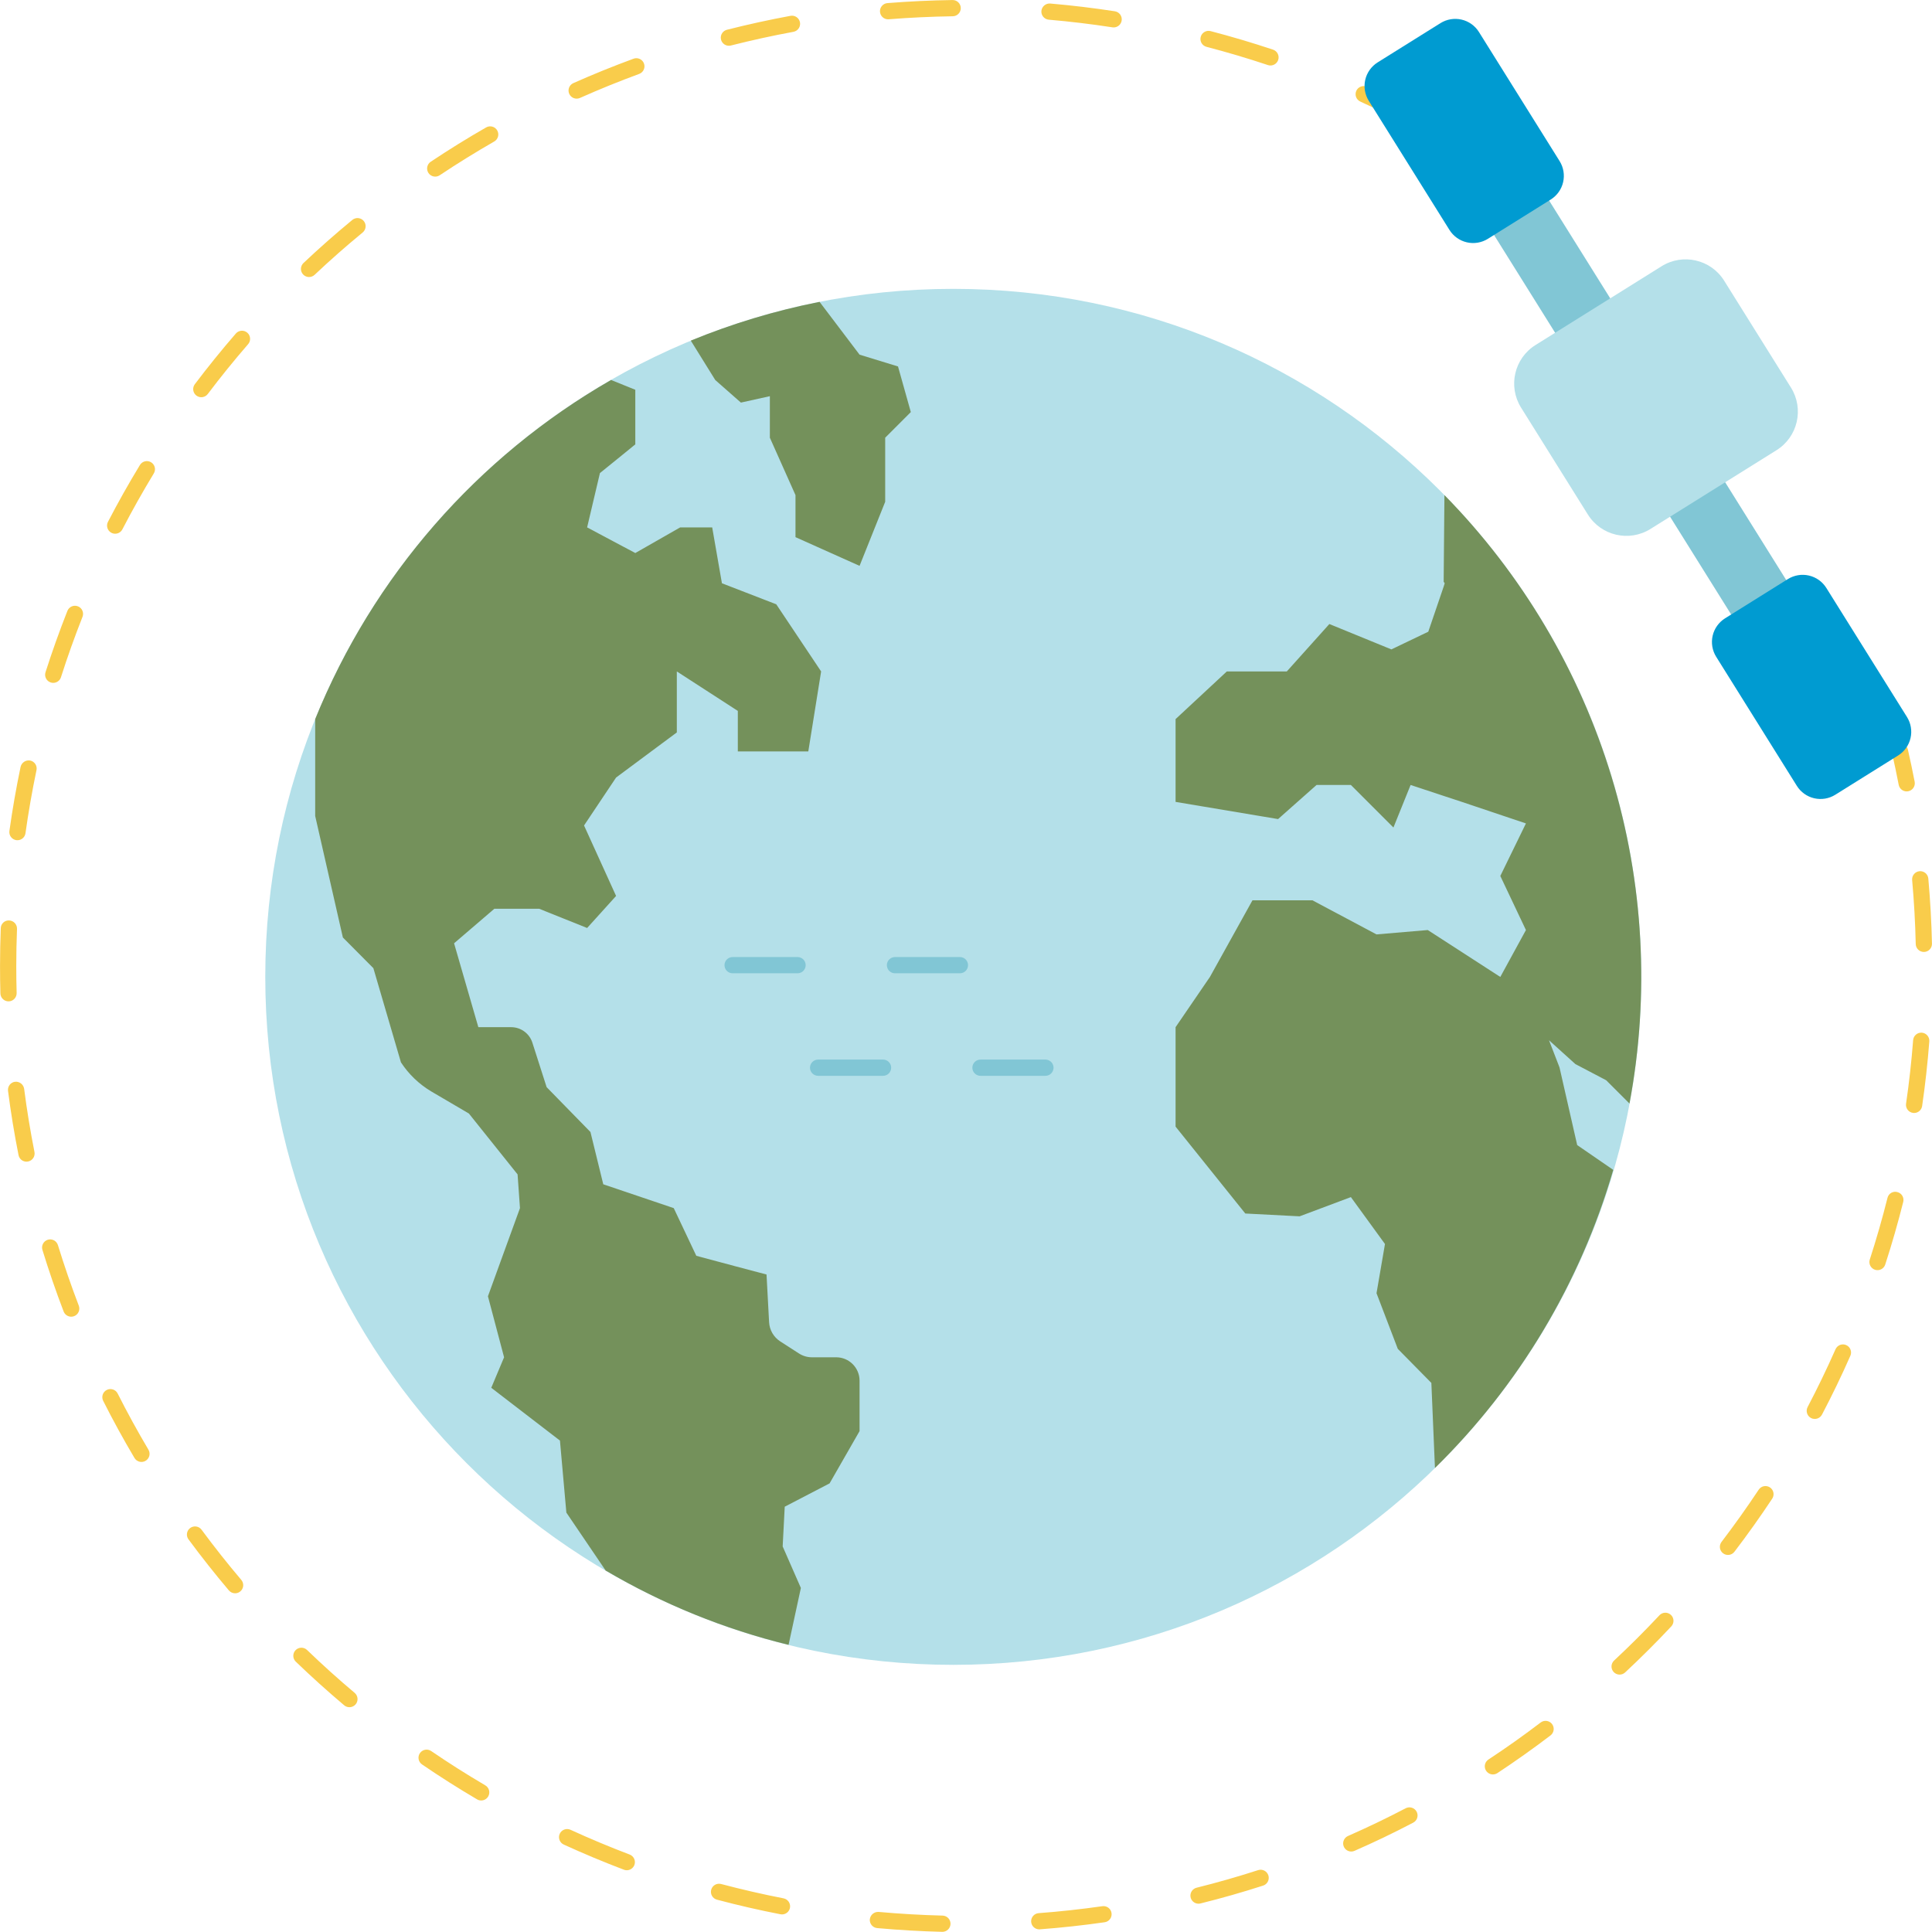
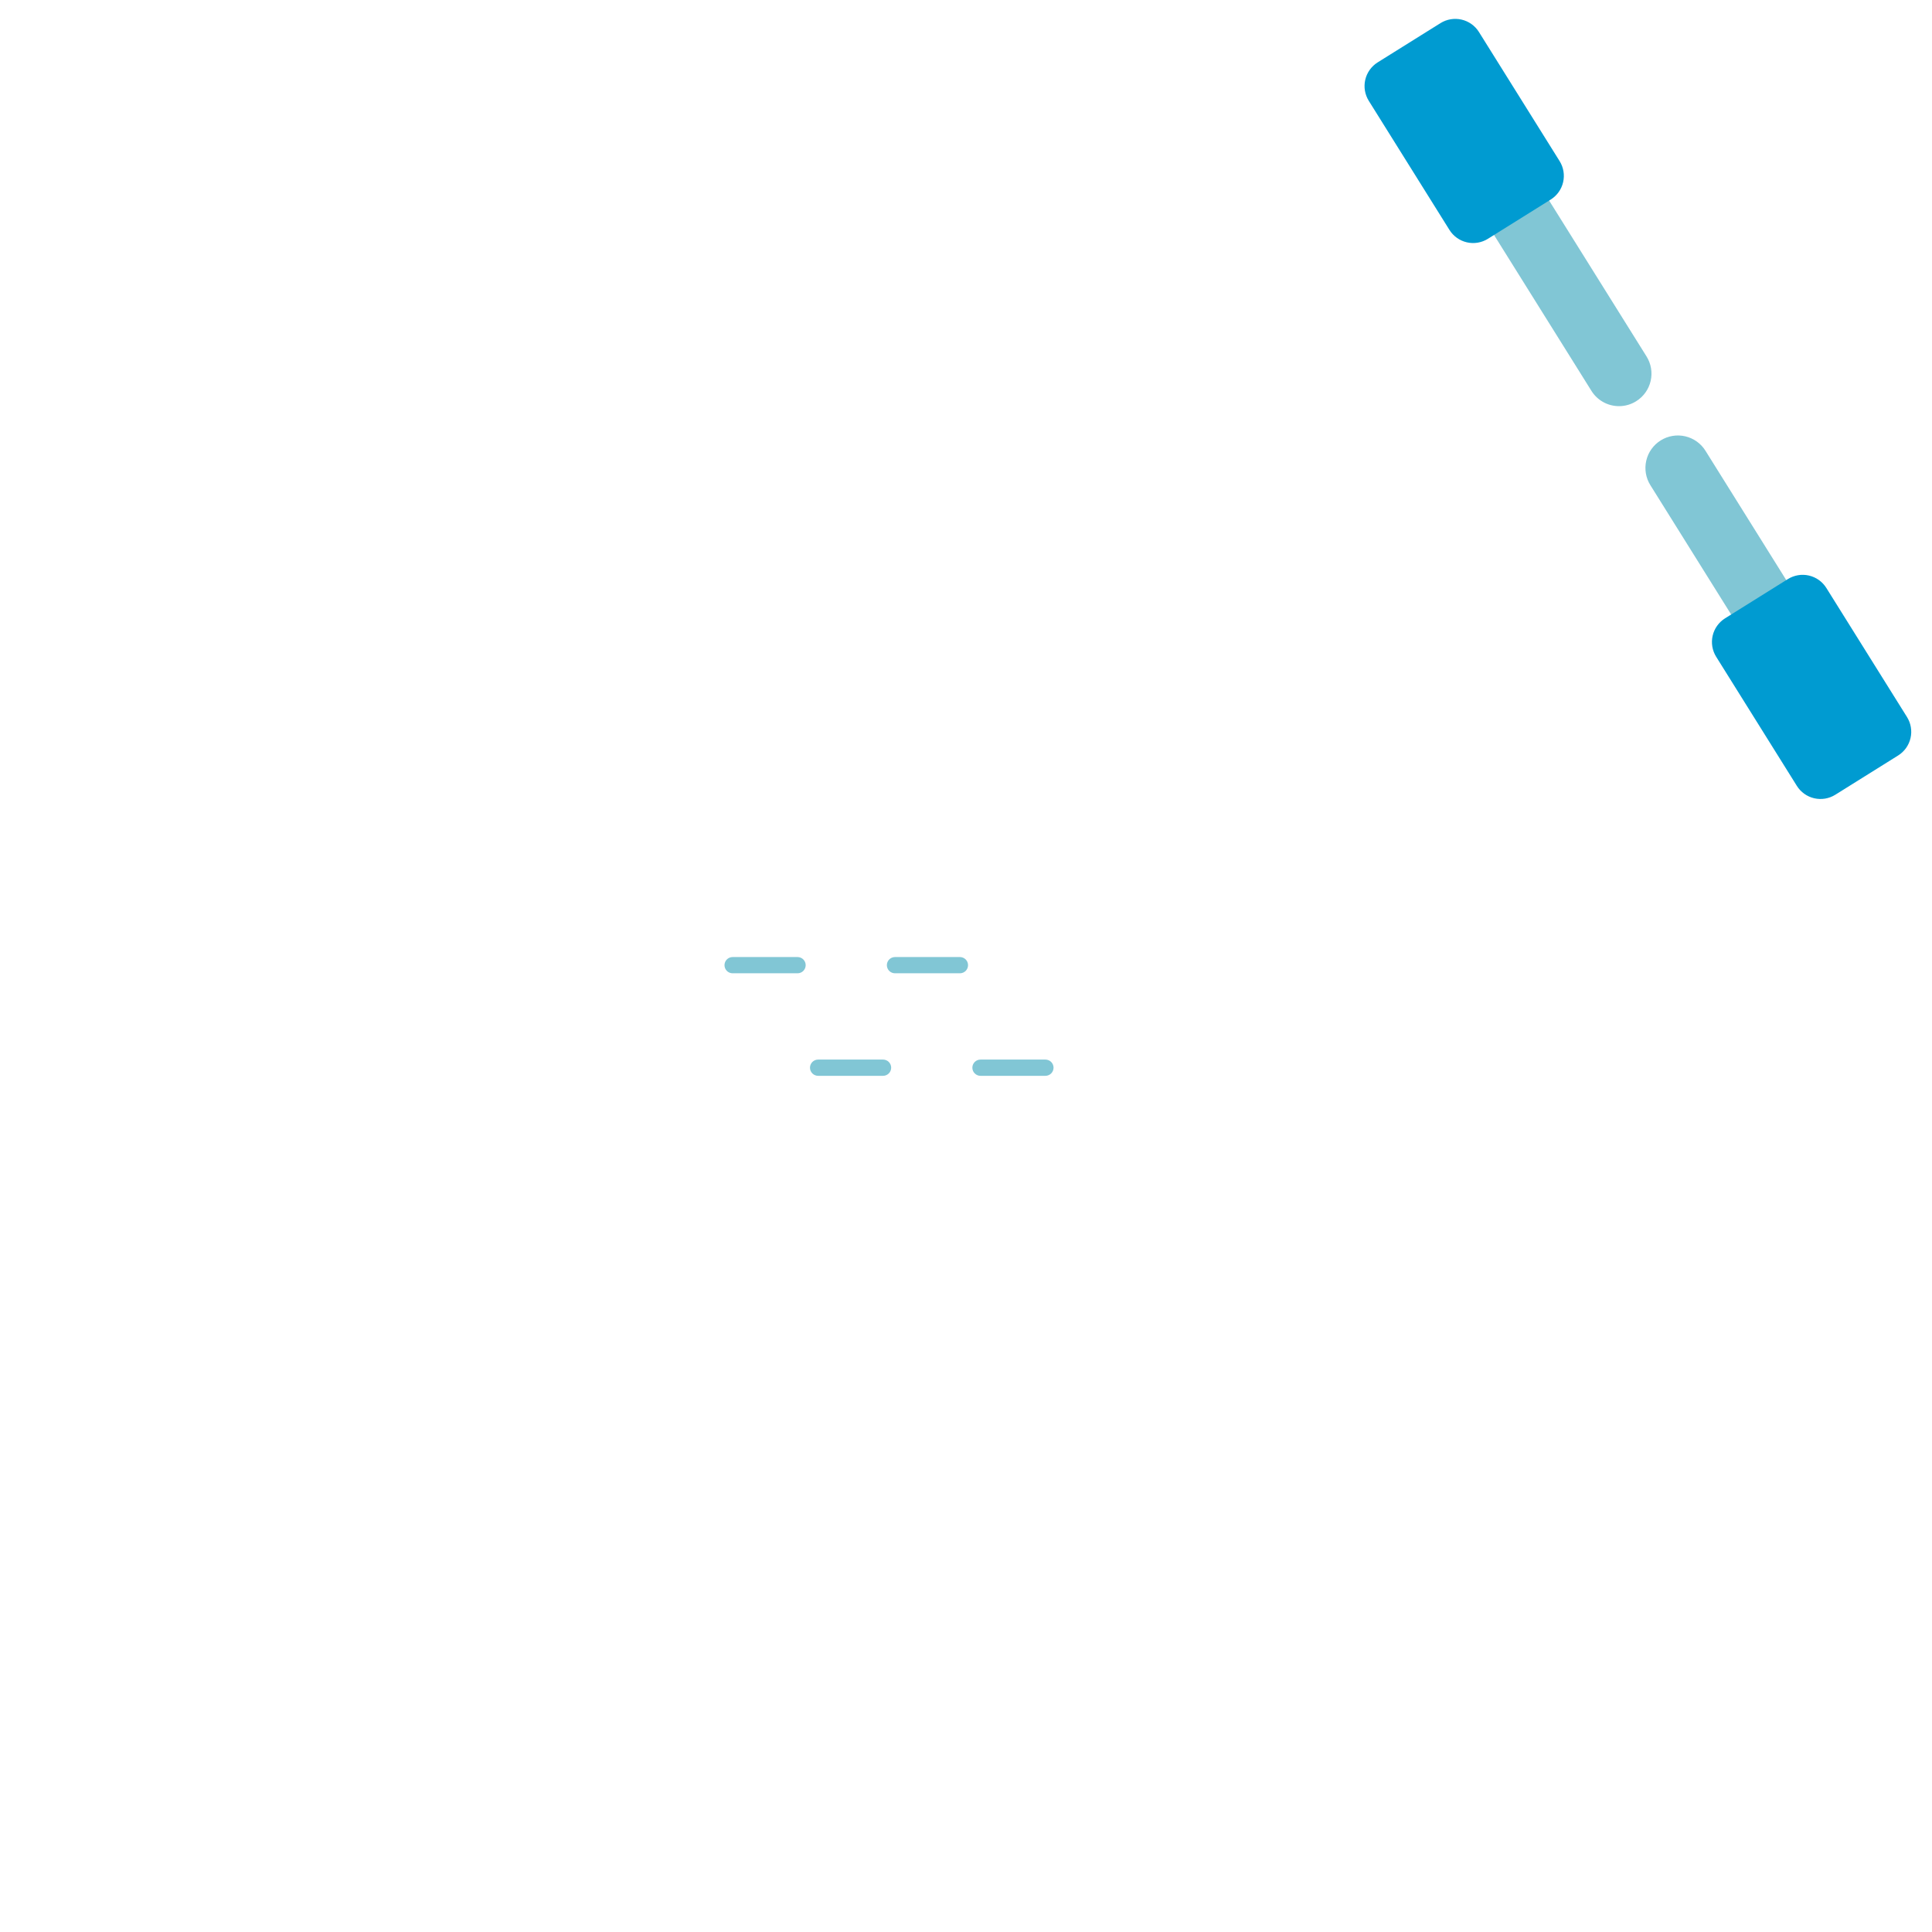
<svg xmlns="http://www.w3.org/2000/svg" fill="none" height="2788.5" preserveAspectRatio="xMidYMid meet" style="fill: none;" version="1.0" viewBox="105.6 105.7 2788.8 2788.5" width="2788.8" zoomAndPan="magnify">
  <g id="change1_1">
    <path d="M2442.64 691.969C2434.68 691.984 2426.85 689.97 2419.89 686.118C2412.92 682.265 2407.05 676.701 2402.84 669.951L2226.26 387.371C2219.66 376.827 2217.53 364.096 2220.32 351.979C2223.12 339.861 2230.61 329.35 2241.16 322.758C2251.7 316.166 2264.43 314.032 2276.55 316.826C2288.67 319.621 2299.18 327.114 2305.77 337.658L2482.35 620.236C2485.62 625.456 2487.82 631.268 2488.83 637.34C2489.85 643.412 2489.66 649.625 2488.27 655.623C2486.89 661.622 2484.33 667.288 2480.76 672.299C2477.18 677.31 2472.65 681.567 2467.43 684.826C2460.01 689.503 2451.41 691.98 2442.64 691.969Z" fill="#81C6D5" />
  </g>
  <g id="change1_2">
    <path d="M2703.86 1110.04C2695.91 1110.05 2688.08 1108.03 2681.12 1104.18C2674.15 1100.33 2668.28 1094.77 2664.06 1088.02L2487.87 806.042C2481.28 795.498 2479.14 782.766 2481.94 770.649C2484.73 758.532 2492.22 748.021 2502.77 741.428C2513.31 734.836 2526.04 732.702 2538.16 735.496C2550.28 738.29 2560.79 745.784 2567.38 756.328L2743.57 1038.31C2750.16 1048.85 2752.29 1061.58 2749.49 1073.7C2746.69 1085.81 2739.2 1096.31 2728.65 1102.9C2721.23 1107.58 2712.64 1110.05 2703.86 1110.04Z" fill="#81C6D5" />
  </g>
  <g id="change2_1">
-     <path d="M1481.63 2508.87C2030.1 2508.87 2474.73 2064.24 2474.73 1515.76C2474.73 967.285 2030.1 522.656 1481.63 522.656C933.151 522.656 488.522 967.285 488.522 1515.76C488.522 2064.24 933.151 2508.87 1481.63 2508.87Z" fill="#B4E0E9" />
-   </g>
+     </g>
  <g id="change3_1">
-     <path d="M2379.65 1641.69L2341.55 1607.28L2356.72 1646.5L2382.24 1758.59L2434.29 1794.4C2386.84 1957.55 2298.21 2105.75 2176.92 2224.74L2171.74 2101.91L2123.27 2052.71L2092.57 1972.43L2104.78 1901.4L2055.57 1833.69L1981.58 1861.44L1903.15 1857.38L1802.52 1731.96V1588.41L1852.09 1515.9L1913.51 1405.28H2000.08L2092.57 1454.49L2166.56 1448.2L2184.32 1459.67L2271.26 1515.9L2308.25 1448.2L2271.26 1370.14L2308.25 1294.3L2215.76 1263.22L2186.54 1253.6L2141.77 1238.8L2116.99 1300.21L2055.57 1238.8H2006L1950.5 1288.01L1802.52 1263.22V1143.72L1876.51 1074.91H1963.08L2024.49 1006.47L2114.03 1043.09L2167.3 1017.57L2189.5 952.454L2190.98 947.645L2189.5 945.425L2190.61 820.379C2302.54 934.459 2385.28 1073.88 2431.78 1226.79C2478.29 1379.7 2487.18 1541.57 2457.72 1698.66L2424.05 1664.99L2379.65 1641.69ZM1312.7 2064.92H1277.55C1270.97 2064.92 1264.53 2063.02 1258.99 2059.46L1231.91 2042.03C1227.21 2039 1223.3 2034.91 1220.49 2030.07C1217.69 2025.24 1216.07 2019.81 1215.77 2014.23L1212.07 1945.42L1167.3 1933.59L1110.7 1918.42L1078.14 1849.6L976.406 1815.2L957.908 1739.72L894.645 1674.98L874.052 1610.73C871.974 1604.25 867.892 1598.6 862.394 1594.59C856.896 1590.57 850.266 1588.41 843.46 1588.41H796.081L761.044 1467.32L819.172 1417.49H883.915L953.097 1445.24L994.902 1398.99L948.656 1297.26L994.901 1228.07L1061.12 1178.87L1082.58 1162.96V1074.91L1170.63 1131.88V1190.34H1272.37L1290.87 1074.91L1226.12 977.981L1147.69 947.645L1133.64 866.994H1087.39L1022.65 903.99L953.095 866.994L971.594 788.563L1002.67 763.406L1022.65 747.128V668.328L987.872 654.269H987.502C794.506 765.141 644.202 937.456 560.572 1143.72V1283.57L600.528 1458.93L644.556 1503.24L684.358 1639.19C695.534 1656.28 710.454 1670.61 727.987 1681.09L782.408 1713.03L852.721 1800.92L856.167 1849.6L828.05 1926.92L809.923 1976.87L833.23 2064.92L814.732 2108.94L913.881 2185.15L923.129 2289.11L980.103 2373.09H980.474C1062.6 2421.38 1151.34 2457.4 1243.88 2480.01L1261.64 2397.88L1235.37 2337.95L1238.34 2280.6L1303.08 2246.94L1346.36 2171.47V2098.58C1346.34 2089.66 1342.78 2081.12 1336.47 2074.81C1330.17 2068.5 1321.62 2064.94 1312.7 2064.92ZM1401.86 634.66L1346.36 617.645L1288.65 541.434L1286.8 541.802C1223.87 554.337 1162.29 572.921 1102.93 597.295V597.666L1138.08 654.27L1175.07 686.827L1216.87 677.578V737.511L1253.87 820.382V881.055L1346.36 922.493L1383.36 830.003V737.51L1420.35 700.514L1401.86 634.66Z" fill="#74915B" />
-   </g>
+     </g>
  <g id="change4_1">
-     <path d="M2857.84 1248.09C2855.13 1248.09 2852.5 1247.14 2850.4 1245.41C2848.31 1243.68 2846.87 1241.28 2846.35 1238.62C2843.4 1223.33 2840.21 1208.16 2836.78 1193.12C2836.43 1191.61 2836.38 1190.06 2836.64 1188.54C2836.89 1187.01 2837.44 1185.56 2838.26 1184.25C2839.08 1182.94 2840.15 1181.81 2841.4 1180.91C2842.66 1180.02 2844.08 1179.38 2845.58 1179.04C2847.09 1178.69 2848.65 1178.65 2850.17 1178.91C2851.69 1179.17 2853.14 1179.73 2854.45 1180.55C2855.75 1181.37 2856.88 1182.45 2857.77 1183.71C2858.66 1184.97 2859.29 1186.39 2859.63 1187.9C2863.13 1203.23 2866.38 1218.64 2869.38 1234.13C2869.96 1237.19 2869.31 1240.35 2867.57 1242.92C2865.83 1245.5 2863.14 1247.28 2860.08 1247.87C2859.35 1248.03 2858.6 1248.11 2857.84 1248.09ZM1477.64 2882.81C1477.71 2879.71 1476.54 2876.71 1474.4 2874.46C1472.26 2872.21 1469.32 2870.9 1466.22 2870.82C1435.32 2870.04 1404.26 2868.26 1373.89 2865.51C1370.81 2865.31 1367.77 2866.31 1365.41 2868.28C1363.04 2870.26 1361.52 2873.07 1361.16 2876.13C1360.88 2879.22 1361.84 2882.3 1363.84 2884.69C1365.83 2887.08 1368.68 2888.57 1371.78 2888.86C1402.63 2891.65 1434.22 2893.48 1465.62 2894.26H1465.92C1468.98 2894.26 1471.92 2893.06 1474.11 2890.92C1476.3 2888.78 1477.57 2885.87 1477.64 2882.81ZM1606.61 2890.64C1637.74 2888.31 1669.19 2884.87 1700.11 2880.43C1701.64 2880.22 1703.11 2879.71 1704.43 2878.92C1705.76 2878.14 1706.92 2877.11 1707.85 2875.87C1708.77 2874.64 1709.45 2873.24 1709.83 2871.75C1710.21 2870.25 1710.3 2868.7 1710.08 2867.17C1709.86 2865.65 1709.34 2864.18 1708.55 2862.86C1707.76 2861.53 1706.72 2860.38 1705.48 2859.46C1704.24 2858.54 1702.84 2857.87 1701.34 2857.49C1699.85 2857.12 1698.29 2857.04 1696.77 2857.27C1666.37 2861.62 1635.45 2865 1604.87 2867.29C1601.85 2867.52 1599.03 2868.9 1597.01 2871.16C1594.99 2873.42 1593.92 2876.37 1594.03 2879.4C1594.14 2882.43 1595.42 2885.29 1597.6 2887.4C1599.78 2889.5 1602.69 2890.68 1605.72 2890.69L1606.61 2890.64ZM1245.89 2859.65C1246.48 2856.6 1245.84 2853.44 1244.1 2850.87C1242.36 2848.29 1239.67 2846.51 1236.63 2845.92C1206.96 2840.15 1176.64 2833.19 1146.49 2825.22C1143.49 2824.43 1140.3 2824.86 1137.62 2826.42C1134.94 2827.97 1132.98 2830.53 1132.19 2833.53C1131.39 2836.53 1131.82 2839.72 1133.38 2842.41C1134.94 2845.09 1137.5 2847.04 1140.5 2847.84C1171.14 2855.99 1201.97 2863.04 1232.14 2868.9C1232.88 2869.06 1233.64 2869.14 1234.41 2869.12C1237.12 2869.12 1239.75 2868.17 1241.85 2866.44C1243.94 2864.71 1245.37 2862.31 1245.89 2859.65ZM1838.47 2853.29C1868.5 2845.87 1898.94 2837.17 1928.92 2827.51C1931.87 2826.55 1934.32 2824.46 1935.74 2821.7C1937.15 2818.93 1937.41 2815.72 1936.46 2812.77C1935.51 2809.81 1933.42 2807.35 1930.66 2805.93C1927.91 2804.51 1924.7 2804.24 1921.74 2805.18C1892.23 2814.7 1862.34 2823.26 1832.84 2830.58C1830.06 2831.27 1827.63 2832.95 1826 2835.3C1824.38 2837.66 1823.67 2840.53 1824.02 2843.37C1824.37 2846.21 1825.74 2848.82 1827.89 2850.72C1830.03 2852.61 1832.79 2853.66 1835.66 2853.65C1836.61 2853.67 1837.55 2853.54 1838.47 2853.29ZM1021.32 2797.81C1022.42 2794.9 1022.32 2791.68 1021.04 2788.85C1019.77 2786.02 1017.42 2783.8 1014.52 2782.7C985.978 2771.85 957.253 2759.86 929.1 2746.95C927.7 2746.31 926.187 2745.95 924.648 2745.89C923.109 2745.84 921.574 2746.09 920.131 2746.63C918.688 2747.16 917.364 2747.98 916.237 2749.03C915.109 2750.08 914.2 2751.34 913.559 2752.74C912.919 2754.14 912.561 2755.65 912.506 2757.19C912.45 2758.73 912.699 2760.27 913.236 2761.71C913.774 2763.15 914.591 2764.48 915.64 2765.6C916.689 2766.73 917.95 2767.64 919.35 2768.28C947.961 2781.37 977.189 2793.59 1006.19 2804.58C1007.51 2805.1 1008.93 2805.37 1010.35 2805.36C1012.73 2805.36 1015.05 2804.63 1017.01 2803.28C1018.96 2801.93 1020.47 2800.03 1021.32 2797.81ZM2060.83 2777.34C2089.3 2764.89 2117.8 2751.21 2145.49 2736.69C2146.86 2735.98 2148.08 2735.01 2149.07 2733.83C2150.07 2732.65 2150.82 2731.29 2151.28 2729.82C2151.74 2728.34 2151.91 2726.8 2151.78 2725.26C2151.64 2723.72 2151.21 2722.23 2150.49 2720.86C2149.78 2719.49 2148.8 2718.28 2147.62 2717.29C2146.44 2716.3 2145.07 2715.55 2143.6 2715.1C2142.12 2714.64 2140.57 2714.47 2139.04 2714.61C2137.5 2714.75 2136.01 2715.19 2134.64 2715.91C2107.38 2730.19 2079.39 2743.61 2051.4 2755.92C2048.94 2757 2046.92 2758.9 2045.69 2761.29C2044.46 2763.68 2044.09 2766.42 2044.64 2769.05C2045.2 2771.68 2046.64 2774.04 2048.73 2775.74C2050.82 2777.43 2053.42 2778.35 2056.11 2778.35C2057.74 2778.35 2059.35 2778.01 2060.83 2777.34ZM810.287 2698.88C811.069 2697.55 811.581 2696.09 811.795 2694.56C812.009 2693.03 811.92 2691.48 811.533 2689.99C811.147 2688.49 810.469 2687.09 809.541 2685.86C808.612 2684.63 807.45 2683.6 806.122 2682.82C779.571 2667.21 753.273 2650.54 728.004 2633.29C726.735 2632.42 725.308 2631.81 723.804 2631.49C722.3 2631.17 720.748 2631.15 719.237 2631.44C717.726 2631.72 716.285 2632.3 714.997 2633.14C713.709 2633.98 712.599 2635.06 711.731 2636.33C710.862 2637.6 710.252 2639.03 709.934 2640.53C709.617 2642.03 709.6 2643.59 709.882 2645.1C710.165 2646.61 710.743 2648.05 711.582 2649.34C712.421 2650.62 713.506 2651.73 714.775 2652.6C740.478 2670.18 767.235 2687.16 794.265 2703.05C796.061 2704.11 798.109 2704.66 800.193 2704.65C802.233 2704.65 804.238 2704.12 806.008 2703.11C807.779 2702.1 809.254 2700.64 810.287 2698.88ZM2267.03 2665.15C2293.05 2647.98 2318.85 2629.67 2343.7 2610.76C2346.18 2608.88 2347.81 2606.09 2348.23 2603.01C2348.65 2599.93 2347.83 2596.81 2345.95 2594.33C2344.07 2591.85 2341.28 2590.23 2338.19 2589.8C2335.11 2589.38 2331.99 2590.2 2329.51 2592.09C2305.07 2610.72 2279.71 2628.71 2254.12 2645.55C2252.02 2646.94 2250.42 2648.97 2249.56 2651.34C2248.7 2653.71 2248.63 2656.3 2249.35 2658.71C2250.08 2661.12 2251.56 2663.24 2253.58 2664.75C2255.6 2666.25 2258.05 2667.07 2260.57 2667.07C2262.87 2667.06 2265.11 2666.39 2267.03 2665.15ZM618.965 2565.86C620.964 2563.48 621.937 2560.4 621.671 2557.3C621.405 2554.2 619.922 2551.34 617.546 2549.33C593.994 2529.51 570.877 2508.68 548.835 2487.44C547.731 2486.37 546.425 2485.52 544.992 2484.95C543.56 2484.38 542.028 2484.1 540.487 2484.12C538.945 2484.14 537.423 2484.47 536.008 2485.09C534.594 2485.7 533.314 2486.59 532.244 2487.7C531.173 2488.81 530.333 2490.12 529.77 2491.55C529.208 2492.99 528.934 2494.52 528.966 2496.06C528.998 2497.6 529.334 2499.13 529.955 2500.54C530.576 2501.95 531.47 2503.22 532.585 2504.29C554.991 2525.89 578.498 2547.09 602.439 2567.28C604.821 2569.27 607.898 2570.25 610.995 2569.98C614.092 2569.71 616.958 2568.23 618.965 2565.86ZM2451.51 2519.76C2474.33 2498.47 2496.73 2476.14 2518.09 2453.34C2520.21 2451.07 2521.35 2448.05 2521.25 2444.94C2521.14 2441.83 2519.81 2438.89 2517.54 2436.77C2515.27 2434.64 2512.25 2433.51 2509.14 2433.61C2506.03 2433.71 2503.09 2435.05 2500.97 2437.32C2479.98 2459.75 2457.96 2481.72 2435.53 2502.64C2434.4 2503.69 2433.48 2504.95 2432.83 2506.35C2432.19 2507.75 2431.83 2509.27 2431.77 2510.81C2431.71 2512.35 2431.96 2513.89 2432.5 2515.33C2433.04 2516.78 2433.85 2518.11 2434.91 2519.24C2435.96 2520.36 2437.23 2521.27 2438.63 2521.91C2440.04 2522.55 2441.56 2522.9 2443.1 2522.95C2444.64 2523 2446.18 2522.74 2447.62 2522.19C2449.06 2521.65 2450.39 2520.82 2451.51 2519.76ZM452.545 2402.8C454.915 2400.79 456.391 2397.92 456.648 2394.82C456.906 2391.73 455.924 2388.65 453.918 2386.28C434.189 2363.02 414.894 2338.62 396.537 2313.81C395.623 2312.57 394.475 2311.53 393.157 2310.73C391.839 2309.94 390.377 2309.41 388.855 2309.18C387.333 2308.95 385.781 2309.03 384.288 2309.4C382.794 2309.77 381.388 2310.43 380.149 2311.34C378.911 2312.25 377.865 2313.4 377.07 2314.72C376.276 2316.04 375.749 2317.5 375.519 2319.02C375.29 2320.54 375.362 2322.1 375.733 2323.59C376.103 2325.08 376.764 2326.49 377.677 2327.73C396.354 2353 415.97 2377.81 436.02 2401.47C437.128 2402.76 438.5 2403.8 440.045 2404.51C441.589 2405.22 443.269 2405.59 444.969 2405.59C447.747 2405.6 450.434 2404.61 452.545 2402.8ZM2609.21 2345.62C2628.23 2320.72 2646.58 2294.91 2663.77 2268.95C2665.48 2266.36 2666.1 2263.19 2665.47 2260.15C2664.85 2257.11 2663.05 2254.43 2660.45 2252.72C2657.86 2251.01 2654.7 2250.4 2651.65 2251.02C2648.61 2251.64 2645.94 2253.45 2644.23 2256.04C2627.33 2281.54 2609.27 2306.9 2590.58 2331.43C2589.64 2332.66 2588.96 2334.05 2588.57 2335.54C2588.18 2337.03 2588.08 2338.58 2588.29 2340.1C2588.49 2341.62 2589 2343.09 2589.77 2344.42C2590.54 2345.75 2591.57 2346.91 2592.8 2347.84C2594.02 2348.78 2595.41 2349.46 2596.9 2349.85C2598.39 2350.24 2599.94 2350.34 2601.46 2350.13C2602.98 2349.93 2604.45 2349.42 2605.78 2348.65C2607.11 2347.88 2608.27 2346.85 2609.21 2345.62ZM315.765 2214.34C317.09 2213.56 318.248 2212.52 319.171 2211.28C320.094 2210.05 320.765 2208.65 321.146 2207.16C321.526 2205.66 321.609 2204.11 321.388 2202.59C321.168 2201.06 320.649 2199.6 319.862 2198.27C304.115 2171.72 289.169 2144.44 275.482 2117.29C274.796 2115.91 273.844 2114.68 272.679 2113.66C271.515 2112.65 270.162 2111.88 268.698 2111.39C267.233 2110.9 265.687 2110.7 264.147 2110.82C262.607 2110.93 261.105 2111.34 259.726 2112.04C258.347 2112.73 257.119 2113.69 256.112 2114.86C255.106 2116.03 254.34 2117.39 253.86 2118.85C253.38 2120.32 253.195 2121.87 253.316 2123.41C253.436 2124.95 253.86 2126.45 254.562 2127.82C268.478 2155.47 283.676 2183.21 299.72 2210.27C300.506 2211.59 301.544 2212.74 302.776 2213.66C304.007 2214.58 305.408 2215.25 306.898 2215.63C308.388 2216.01 309.938 2216.09 311.46 2215.87C312.981 2215.65 314.444 2215.13 315.765 2214.34ZM2735.6 2147.64C2750.13 2119.95 2763.91 2091.43 2776.52 2062.82C2777.15 2061.41 2777.5 2059.89 2777.55 2058.35C2777.59 2056.8 2777.33 2055.26 2776.77 2053.82C2776.22 2052.38 2775.39 2051.06 2774.32 2049.94C2773.25 2048.82 2771.98 2047.93 2770.56 2047.3C2769.15 2046.68 2767.62 2046.34 2766.08 2046.31C2764.53 2046.28 2763 2046.56 2761.56 2047.12C2760.12 2047.69 2758.81 2048.54 2757.7 2049.61C2756.59 2050.69 2755.71 2051.97 2755.1 2053.39C2742.67 2081.5 2729.14 2109.51 2714.86 2136.75C2713.41 2139.5 2713.12 2142.72 2714.04 2145.69C2714.96 2148.66 2717.03 2151.14 2719.78 2152.59C2722.53 2154.02 2725.74 2154.31 2728.71 2153.38C2731.67 2152.45 2734.15 2150.39 2735.6 2147.64ZM212.585 2005.55C215.489 2004.44 217.831 2002.22 219.097 1999.38C220.363 1996.53 220.448 1993.31 219.335 1990.4C208.326 1961.65 198.21 1932.27 189.214 1903.02C188.304 1900.05 186.251 1897.56 183.508 1896.11C180.766 1894.65 177.557 1894.35 174.589 1895.26C173.119 1895.71 171.752 1896.44 170.567 1897.42C169.382 1898.4 168.401 1899.6 167.68 1900.96C166.225 1903.7 165.919 1906.91 166.83 1909.88C175.939 1939.64 186.262 1969.57 197.454 1998.83C198.309 2001.03 199.811 2002.93 201.764 2004.27C203.716 2005.61 206.027 2006.33 208.395 2006.33C209.828 2006.34 211.251 2006.08 212.585 2005.55ZM2826.9 1931.03C2836.56 1901.23 2845.3 1870.79 2852.88 1840.62C2853.63 1837.61 2853.15 1834.42 2851.56 1831.76C2849.96 1829.1 2847.37 1827.18 2844.36 1826.43C2842.87 1826.01 2841.3 1825.9 2839.76 1826.1C2838.22 1826.31 2836.74 1826.83 2835.41 1827.62C2834.08 1828.42 2832.92 1829.48 2832.01 1830.74C2831.1 1832 2830.46 1833.43 2830.12 1834.95C2822.69 1864.61 2814.1 1894.5 2804.6 1923.8C2803.65 1926.76 2803.9 1929.98 2805.31 1932.75C2806.72 1935.52 2809.18 1937.62 2812.13 1938.58C2813.31 1938.94 2814.53 1939.13 2815.75 1939.13C2818.23 1939.13 2820.64 1938.35 2822.64 1936.89C2824.64 1935.43 2826.13 1933.38 2826.9 1931.03ZM146.141 1782.3C147.65 1782 149.086 1781.41 150.366 1780.56C151.646 1779.7 152.745 1778.6 153.6 1777.32C154.454 1776.04 155.048 1774.61 155.347 1773.1C155.646 1771.59 155.644 1770.03 155.342 1768.52C149.345 1738.27 144.332 1707.55 140.442 1677.29C139.962 1674.25 138.336 1671.51 135.897 1669.62C133.458 1667.74 130.391 1666.87 127.327 1667.18C125.797 1667.37 124.322 1667.86 122.984 1668.63C121.646 1669.4 120.473 1670.42 119.531 1671.64C118.589 1672.86 117.897 1674.26 117.495 1675.74C117.093 1677.23 116.988 1678.78 117.187 1680.31C121.147 1711.07 126.251 1742.29 132.362 1773.1C132.886 1775.76 134.316 1778.15 136.407 1779.87C138.498 1781.59 141.122 1782.53 143.829 1782.53C144.605 1782.52 145.378 1782.45 146.141 1782.3ZM2880.16 1702.24C2884.62 1671.57 2888.12 1640.12 2890.53 1608.81C2890.73 1605.74 2889.72 1602.7 2887.7 1600.37C2885.69 1598.04 2882.83 1596.59 2879.76 1596.35C2876.69 1596.11 2873.64 1597.09 2871.29 1599.08C2868.93 1601.07 2867.46 1603.91 2867.18 1606.98C2864.8 1637.79 2861.37 1668.69 2856.95 1698.85C2856.73 1700.38 2856.81 1701.93 2857.19 1703.42C2857.57 1704.91 2858.23 1706.31 2859.15 1707.55C2860.07 1708.78 2861.23 1709.82 2862.55 1710.61C2863.87 1711.39 2865.34 1711.91 2866.86 1712.13C2867.43 1712.22 2868 1712.27 2868.58 1712.27C2871.39 1712.26 2874.1 1711.24 2876.23 1709.4C2878.35 1707.56 2879.75 1705.02 2880.16 1702.24ZM118.219 1551.13C121.326 1551.05 124.272 1549.73 126.409 1547.47C128.546 1545.21 129.7 1542.2 129.617 1539.09C129.251 1526.14 129.068 1513.18 129.091 1500.14C129.091 1482.2 129.434 1464.39 130.144 1446.54C130.259 1443.43 129.139 1440.4 127.029 1438.12C124.918 1435.84 121.989 1434.49 118.882 1434.36C117.334 1434.26 115.78 1434.47 114.316 1434.99C112.853 1435.5 111.51 1436.31 110.37 1437.37C109.231 1438.42 108.318 1439.7 107.688 1441.12C107.058 1442.54 106.724 1444.07 106.706 1445.62C105.997 1463.75 105.646 1481.92 105.653 1500.14C105.63 1513.37 105.814 1526.6 106.18 1539.74C106.268 1542.79 107.54 1545.68 109.728 1547.81C111.916 1549.94 114.847 1551.13 117.899 1551.13L118.219 1551.13ZM2882.91 1479.81C2884.45 1479.78 2885.96 1479.44 2887.37 1478.82C2888.78 1478.19 2890.05 1477.3 2891.11 1476.19C2892.18 1475.07 2893.01 1473.76 2893.56 1472.33C2894.12 1470.89 2894.39 1469.36 2894.35 1467.82C2893.64 1436.74 2891.88 1405.11 2889.09 1373.89C2888.81 1370.79 2887.31 1367.93 2884.92 1365.94C2882.54 1363.95 2879.46 1362.99 2876.36 1363.27C2873.27 1363.55 2870.41 1365.04 2868.42 1367.43C2866.43 1369.82 2865.46 1372.9 2865.74 1375.99C2868.49 1406.71 2870.23 1437.79 2870.92 1468.37C2870.99 1471.43 2872.25 1474.34 2874.44 1476.48C2876.63 1478.62 2879.57 1479.81 2882.63 1479.81H2882.91ZM142.387 1308.43C146.644 1278.08 151.977 1247.45 158.272 1217.38C158.908 1214.34 158.311 1211.17 156.611 1208.56C154.912 1205.96 152.249 1204.14 149.208 1203.51C146.176 1202.96 143.05 1203.6 140.471 1205.28C137.892 1206.97 136.055 1209.57 135.337 1212.57C128.929 1243.15 123.504 1274.32 119.178 1305.22C118.751 1308.3 119.562 1311.42 121.433 1313.9C123.303 1316.38 126.081 1318.02 129.157 1318.45C129.707 1318.5 130.256 1318.54 130.806 1318.54C133.631 1318.53 136.357 1317.5 138.484 1315.65C140.612 1313.79 141.997 1311.22 142.387 1308.43ZM193.611 1083.25C202.926 1054 213.409 1024.71 224.716 996.048C225.835 993.163 225.767 989.952 224.527 987.117C223.287 984.282 220.976 982.053 218.098 980.916C215.22 979.779 212.009 979.828 209.166 981.05C206.324 982.273 204.08 984.571 202.926 987.442C191.414 1016.56 180.771 1046.4 171.272 1076.11C170.327 1079.07 170.596 1082.29 172.021 1085.05C173.446 1087.82 175.909 1089.9 178.871 1090.85C180.027 1091.21 181.23 1091.4 182.441 1091.4C184.926 1091.4 187.348 1090.61 189.355 1089.15C191.363 1087.68 192.853 1085.62 193.611 1083.25ZM282.257 869.797C296.379 842.515 311.645 815.369 327.575 789.139C328.386 787.825 328.929 786.364 329.173 784.84C329.417 783.315 329.357 781.758 328.996 780.257C328.636 778.756 327.983 777.341 327.073 776.093C326.164 774.845 325.017 773.79 323.699 772.987C322.38 772.185 320.916 771.651 319.39 771.416C317.864 771.181 316.307 771.251 314.808 771.62C313.309 771.99 311.898 772.652 310.656 773.569C309.414 774.486 308.366 775.639 307.571 776.962C291.343 803.65 275.825 831.253 261.428 858.994C260.72 860.36 260.288 861.852 260.156 863.385C260.025 864.918 260.196 866.462 260.662 867.929C261.127 869.395 261.877 870.756 262.869 871.933C263.86 873.109 265.074 874.079 266.441 874.786C268.105 875.665 269.96 876.12 271.843 876.114C273.991 876.119 276.1 875.532 277.937 874.418C279.774 873.303 281.269 871.704 282.257 869.797ZM405.532 674.422C423.843 650.16 443.412 625.99 463.714 602.552C464.733 601.39 465.513 600.039 466.008 598.575C466.503 597.111 466.704 595.563 466.599 594.021C466.494 592.479 466.085 590.973 465.397 589.59C464.708 588.206 463.753 586.972 462.586 585.959C461.419 584.946 460.063 584.173 458.597 583.686C457.13 583.198 455.582 583.005 454.04 583.118C452.499 583.231 450.995 583.647 449.615 584.342C448.235 585.038 447.006 586 445.999 587.172C425.354 611.021 405.441 635.649 386.81 660.322C384.94 662.805 384.133 665.929 384.567 669.006C385 672.084 386.639 674.863 389.121 676.733C391.604 678.603 394.728 679.41 397.806 678.976C400.883 678.543 403.663 676.904 405.532 674.422ZM559.73 502.394C582 481.382 605.346 460.829 629.105 441.282C631.509 439.303 633.028 436.45 633.329 433.351C633.629 430.252 632.686 427.161 630.707 424.757C628.728 422.353 625.876 420.834 622.777 420.533C619.677 420.233 616.586 421.176 614.182 423.155C590.035 443.068 566.3 463.987 543.664 485.365C542.546 486.42 541.646 487.685 541.017 489.087C540.388 490.49 540.041 492.003 539.996 493.539C539.952 495.076 540.21 496.606 540.757 498.043C541.304 499.48 542.128 500.795 543.183 501.913C544.238 503.031 545.503 503.93 546.905 504.56C548.308 505.189 549.821 505.536 551.358 505.58C552.894 505.625 554.425 505.367 555.861 504.82C557.298 504.273 558.612 503.449 559.73 502.394ZM740.433 358.61C766.091 341.49 792.527 325.147 819.008 309.95C820.343 309.183 821.514 308.162 822.453 306.943C823.393 305.724 824.083 304.332 824.485 302.847C824.887 301.361 824.992 299.811 824.795 298.285C824.597 296.758 824.101 295.286 823.335 293.951C822.568 292.617 821.547 291.446 820.328 290.507C819.109 289.567 817.717 288.877 816.232 288.475C814.746 288.073 813.196 287.968 811.67 288.165C810.143 288.363 808.671 288.859 807.337 289.625C780.42 305.052 753.524 321.714 727.434 339.11C726.136 339.956 725.019 341.051 724.147 342.331C723.275 343.611 722.666 345.052 722.354 346.569C722.043 348.087 722.035 349.651 722.332 351.171C722.629 352.692 723.224 354.138 724.083 355.427C724.942 356.716 726.049 357.822 727.338 358.68C728.627 359.539 730.074 360.134 731.595 360.43C733.115 360.725 734.679 360.717 736.197 360.405C737.714 360.092 739.153 359.483 740.433 358.61ZM942.628 247.145C970.551 234.694 999.346 223.02 1028.23 212.4C1029.67 211.868 1031 211.057 1032.13 210.014C1033.25 208.97 1034.17 207.714 1034.81 206.318C1035.46 204.922 1035.82 203.412 1035.88 201.876C1035.94 200.339 1035.7 198.806 1035.16 197.363C1034.63 195.92 1033.82 194.596 1032.78 193.467C1031.73 192.338 1030.48 191.425 1029.08 190.781C1027.69 190.137 1026.18 189.774 1024.64 189.714C1023.1 189.653 1021.57 189.896 1020.13 190.428C990.783 201.231 961.486 213.087 933.106 225.721C930.299 227.006 928.112 229.345 927.019 232.232C925.927 235.12 926.017 238.321 927.271 241.142C928.525 243.963 930.841 246.175 933.716 247.299C936.591 248.422 939.793 248.368 942.628 247.145ZM1950.65 192.215C1951.62 189.265 1951.39 186.048 1950 183.268C1948.61 180.488 1946.18 178.373 1943.23 177.383C1913.43 167.45 1883.08 158.432 1853.07 150.604C1850.06 149.825 1846.87 150.272 1844.19 151.847C1841.51 153.423 1839.56 155.998 1838.78 159.007C1838 162.016 1838.44 165.212 1840.01 167.894C1841.59 170.576 1844.16 172.524 1847.17 173.31C1876.67 181 1906.49 189.834 1935.81 199.631C1937.01 200.029 1938.26 200.23 1939.52 200.226C1941.98 200.22 1944.37 199.445 1946.37 198.008C1948.37 196.571 1949.86 194.545 1950.65 192.215ZM1160.66 171.387C1189.98 163.925 1220.38 157.242 1250.95 151.612C1254.01 151.042 1256.71 149.283 1258.47 146.722C1260.23 144.161 1260.9 141.007 1260.34 137.951C1259.77 134.896 1258.02 132.189 1255.46 130.425C1252.91 128.66 1249.75 127.982 1246.7 128.54C1215.59 134.306 1184.69 141.083 1154.87 148.682C1152.1 149.385 1149.69 151.075 1148.08 153.433C1146.47 155.792 1145.78 158.657 1146.13 161.49C1146.48 164.323 1147.86 166.93 1150 168.819C1152.14 170.709 1154.9 171.752 1157.75 171.753C1158.73 171.741 1159.71 171.618 1160.66 171.387ZM1724.69 135.361C1724.93 133.84 1724.86 132.288 1724.5 130.793C1724.13 129.297 1723.47 127.889 1722.56 126.648C1721.65 125.406 1720.51 124.357 1719.19 123.558C1717.88 122.76 1716.42 122.228 1714.9 121.994C1684.29 117.279 1652.87 113.48 1621.51 110.779C1618.43 110.565 1615.38 111.558 1613.02 113.548C1610.65 115.538 1609.15 118.37 1608.83 121.445C1608.7 122.978 1608.87 124.522 1609.33 125.99C1609.8 127.457 1610.55 128.819 1611.54 129.996C1612.53 131.174 1613.74 132.145 1615.11 132.853C1616.47 133.562 1617.97 133.994 1619.5 134.125C1650.33 136.78 1681.23 140.488 1711.33 145.157C1711.93 145.248 1712.53 145.294 1713.13 145.294C1715.93 145.293 1718.63 144.29 1720.75 142.468C1722.87 140.646 1724.27 138.125 1724.69 135.361ZM1388.44 133.53C1418.84 131.104 1449.92 129.639 1480.82 129.181C1483.93 129.16 1486.9 127.905 1489.08 125.692C1491.26 123.479 1492.48 120.49 1492.46 117.382C1492.44 114.274 1491.18 111.302 1488.97 109.119C1486.76 106.936 1483.77 105.722 1480.66 105.743H1480.5C1449.05 106.201 1417.47 107.712 1386.57 110.184C1383.56 110.431 1380.76 111.831 1378.76 114.092C1376.75 116.353 1375.7 119.3 1375.82 122.318C1375.94 125.336 1377.22 128.191 1379.39 130.289C1381.56 132.386 1384.46 133.563 1387.48 133.575L1388.44 133.53ZM2126.84 267.06C2128.22 264.279 2128.44 261.063 2127.46 258.118C2126.47 255.174 2124.35 252.741 2121.57 251.356C2107.5 244.353 2093.29 237.563 2078.96 230.986C2076.13 229.693 2072.9 229.577 2069.99 230.663C2067.07 231.749 2064.71 233.948 2063.42 236.777C2062.12 239.606 2062.01 242.832 2063.09 245.747C2064.18 248.661 2066.38 251.025 2069.21 252.318C2083.33 258.773 2097.31 265.441 2111.14 272.322C2112.76 273.129 2114.54 273.552 2116.36 273.558C2118.54 273.561 2120.67 272.954 2122.52 271.805C2124.38 270.657 2125.87 269.013 2126.84 267.06Z" fill="#F9CC4B" />
-   </g>
+     </g>
  <g id="change2_2">
-     <path d="M2690.82 665.192L2594.4 510.902C2575.21 480.188 2534.76 470.847 2504.04 490.04L2322.09 603.733C2291.38 622.925 2282.04 663.382 2301.23 694.096L2397.64 848.386C2416.83 879.1 2457.29 888.441 2488.01 869.248L2669.95 755.555C2700.67 736.363 2710.01 695.906 2690.82 665.192Z" fill="#B4E0E9" />
-   </g>
+     </g>
  <g id="change5_1">
    <path d="M2197.85 437.59L2081.41 251.25C2078.61 246.764 2076.72 241.769 2075.84 236.552C2074.97 231.334 2075.13 225.996 2076.32 220.842C2077.51 215.687 2079.71 210.817 2082.78 206.511C2085.85 202.204 2089.74 198.544 2094.23 195.741L2184.91 139.078C2189.4 136.275 2194.39 134.383 2199.61 133.51C2204.83 132.636 2210.17 132.799 2215.32 133.989C2220.47 135.179 2225.34 137.373 2229.65 140.445C2233.96 143.517 2237.62 147.407 2240.42 151.893L2356.86 338.232C2362.52 347.293 2364.35 358.231 2361.95 368.641C2359.54 379.051 2353.1 388.08 2344.04 393.741L2253.36 450.406C2248.87 453.209 2243.88 455.101 2238.66 455.974C2233.44 456.847 2228.1 456.684 2222.95 455.494C2217.79 454.304 2212.92 452.111 2208.62 449.039C2204.31 445.967 2200.65 442.077 2197.85 437.59ZM2754.81 1252.9L2845.5 1196.24C2854.56 1190.58 2861 1181.55 2863.4 1171.14C2865.81 1160.73 2863.98 1149.79 2858.32 1140.73L2741.88 954.391C2739.07 949.905 2735.42 946.015 2731.11 942.943C2726.8 939.871 2721.93 937.677 2716.78 936.487C2711.62 935.297 2706.28 935.134 2701.07 936.007C2695.85 936.88 2690.86 938.772 2686.37 941.575L2595.68 998.242C2591.2 1001.04 2587.31 1004.7 2584.24 1009.01C2581.16 1013.32 2578.97 1018.19 2577.78 1023.34C2576.59 1028.5 2576.43 1033.83 2577.3 1039.05C2578.17 1044.27 2580.06 1049.26 2582.87 1053.75L2699.31 1240.09C2704.97 1249.15 2714 1255.59 2724.41 1257.99C2734.82 1260.4 2745.75 1258.57 2754.81 1252.9Z" fill="#009BD1" />
  </g>
  <g id="change1_3">
    <path d="M1491.23 1510.62H1397.48C1394.38 1510.62 1391.4 1509.39 1389.2 1507.19C1387 1504.99 1385.77 1502.01 1385.77 1498.9C1385.77 1495.79 1387 1492.81 1389.2 1490.61C1391.4 1488.42 1394.38 1487.18 1397.48 1487.18H1491.23C1494.34 1487.18 1497.32 1488.42 1499.52 1490.61C1501.72 1492.81 1502.95 1495.79 1502.95 1498.9C1502.95 1502.01 1501.72 1504.99 1499.52 1507.19C1497.32 1509.39 1494.34 1510.62 1491.23 1510.62ZM1256.86 1510.62H1163.11C1160 1510.62 1157.02 1509.39 1154.82 1507.19C1152.63 1504.99 1151.39 1502.01 1151.39 1498.9C1151.39 1495.79 1152.63 1492.81 1154.82 1490.61C1157.02 1488.42 1160 1487.18 1163.11 1487.18H1256.86C1259.97 1487.18 1262.95 1488.42 1265.15 1490.61C1267.34 1492.81 1268.58 1495.79 1268.58 1498.9C1268.58 1502.01 1267.34 1504.99 1265.15 1507.19C1262.95 1509.39 1259.97 1510.62 1256.86 1510.62ZM1614.65 1658.62H1520.9C1517.79 1658.62 1514.81 1657.38 1512.61 1655.18C1510.41 1652.99 1509.18 1650 1509.18 1646.9C1509.18 1643.79 1510.41 1640.81 1512.61 1638.61C1514.81 1636.41 1517.79 1635.18 1520.9 1635.18H1614.65C1617.76 1635.18 1620.74 1636.41 1622.93 1638.61C1625.13 1640.81 1626.37 1643.79 1626.37 1646.9C1626.37 1650 1625.13 1652.99 1622.93 1655.18C1620.74 1657.38 1617.76 1658.62 1614.65 1658.62ZM1380.27 1658.62H1286.52C1283.41 1658.62 1280.43 1657.38 1278.24 1655.18C1276.04 1652.99 1274.8 1650 1274.8 1646.9C1274.8 1643.79 1276.04 1640.81 1278.24 1638.61C1280.43 1636.41 1283.41 1635.18 1286.52 1635.18H1380.27C1383.38 1635.18 1386.36 1636.41 1388.56 1638.61C1390.76 1640.81 1391.99 1643.79 1391.99 1646.9C1391.99 1650 1390.76 1652.99 1388.56 1655.18C1386.36 1657.38 1383.38 1658.62 1380.27 1658.62Z" fill="#81C6D5" />
  </g>
</svg>